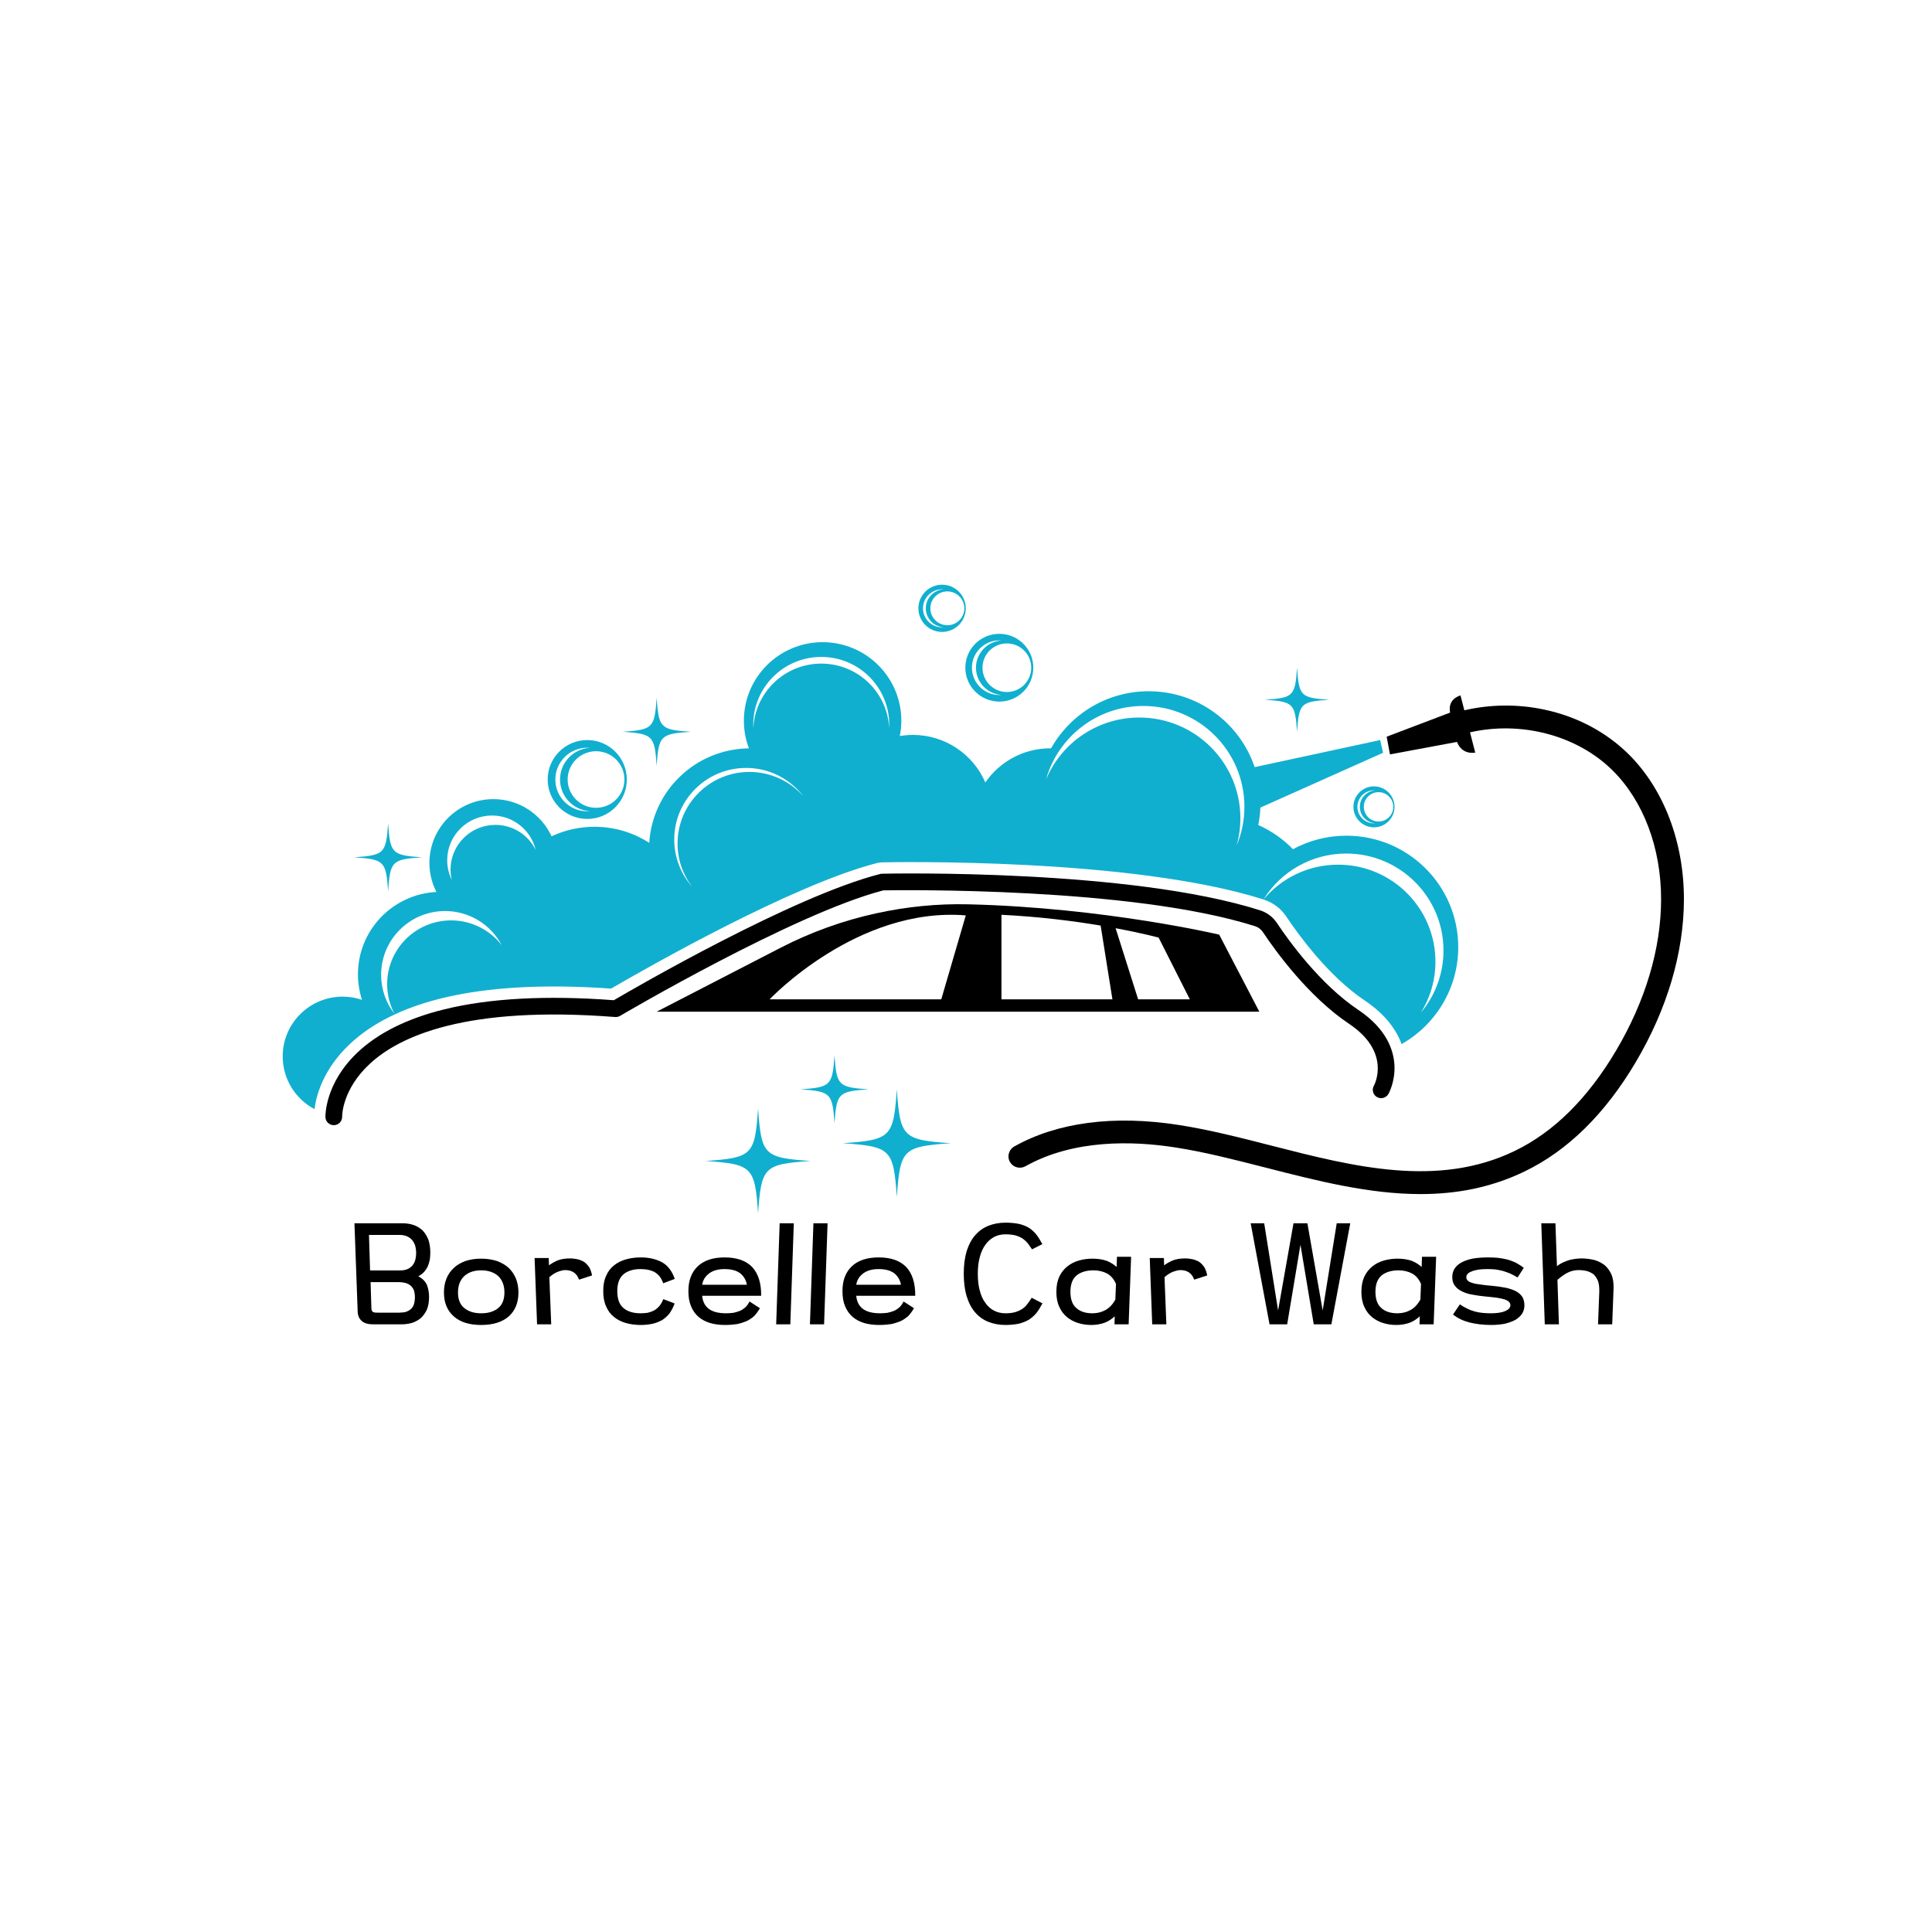
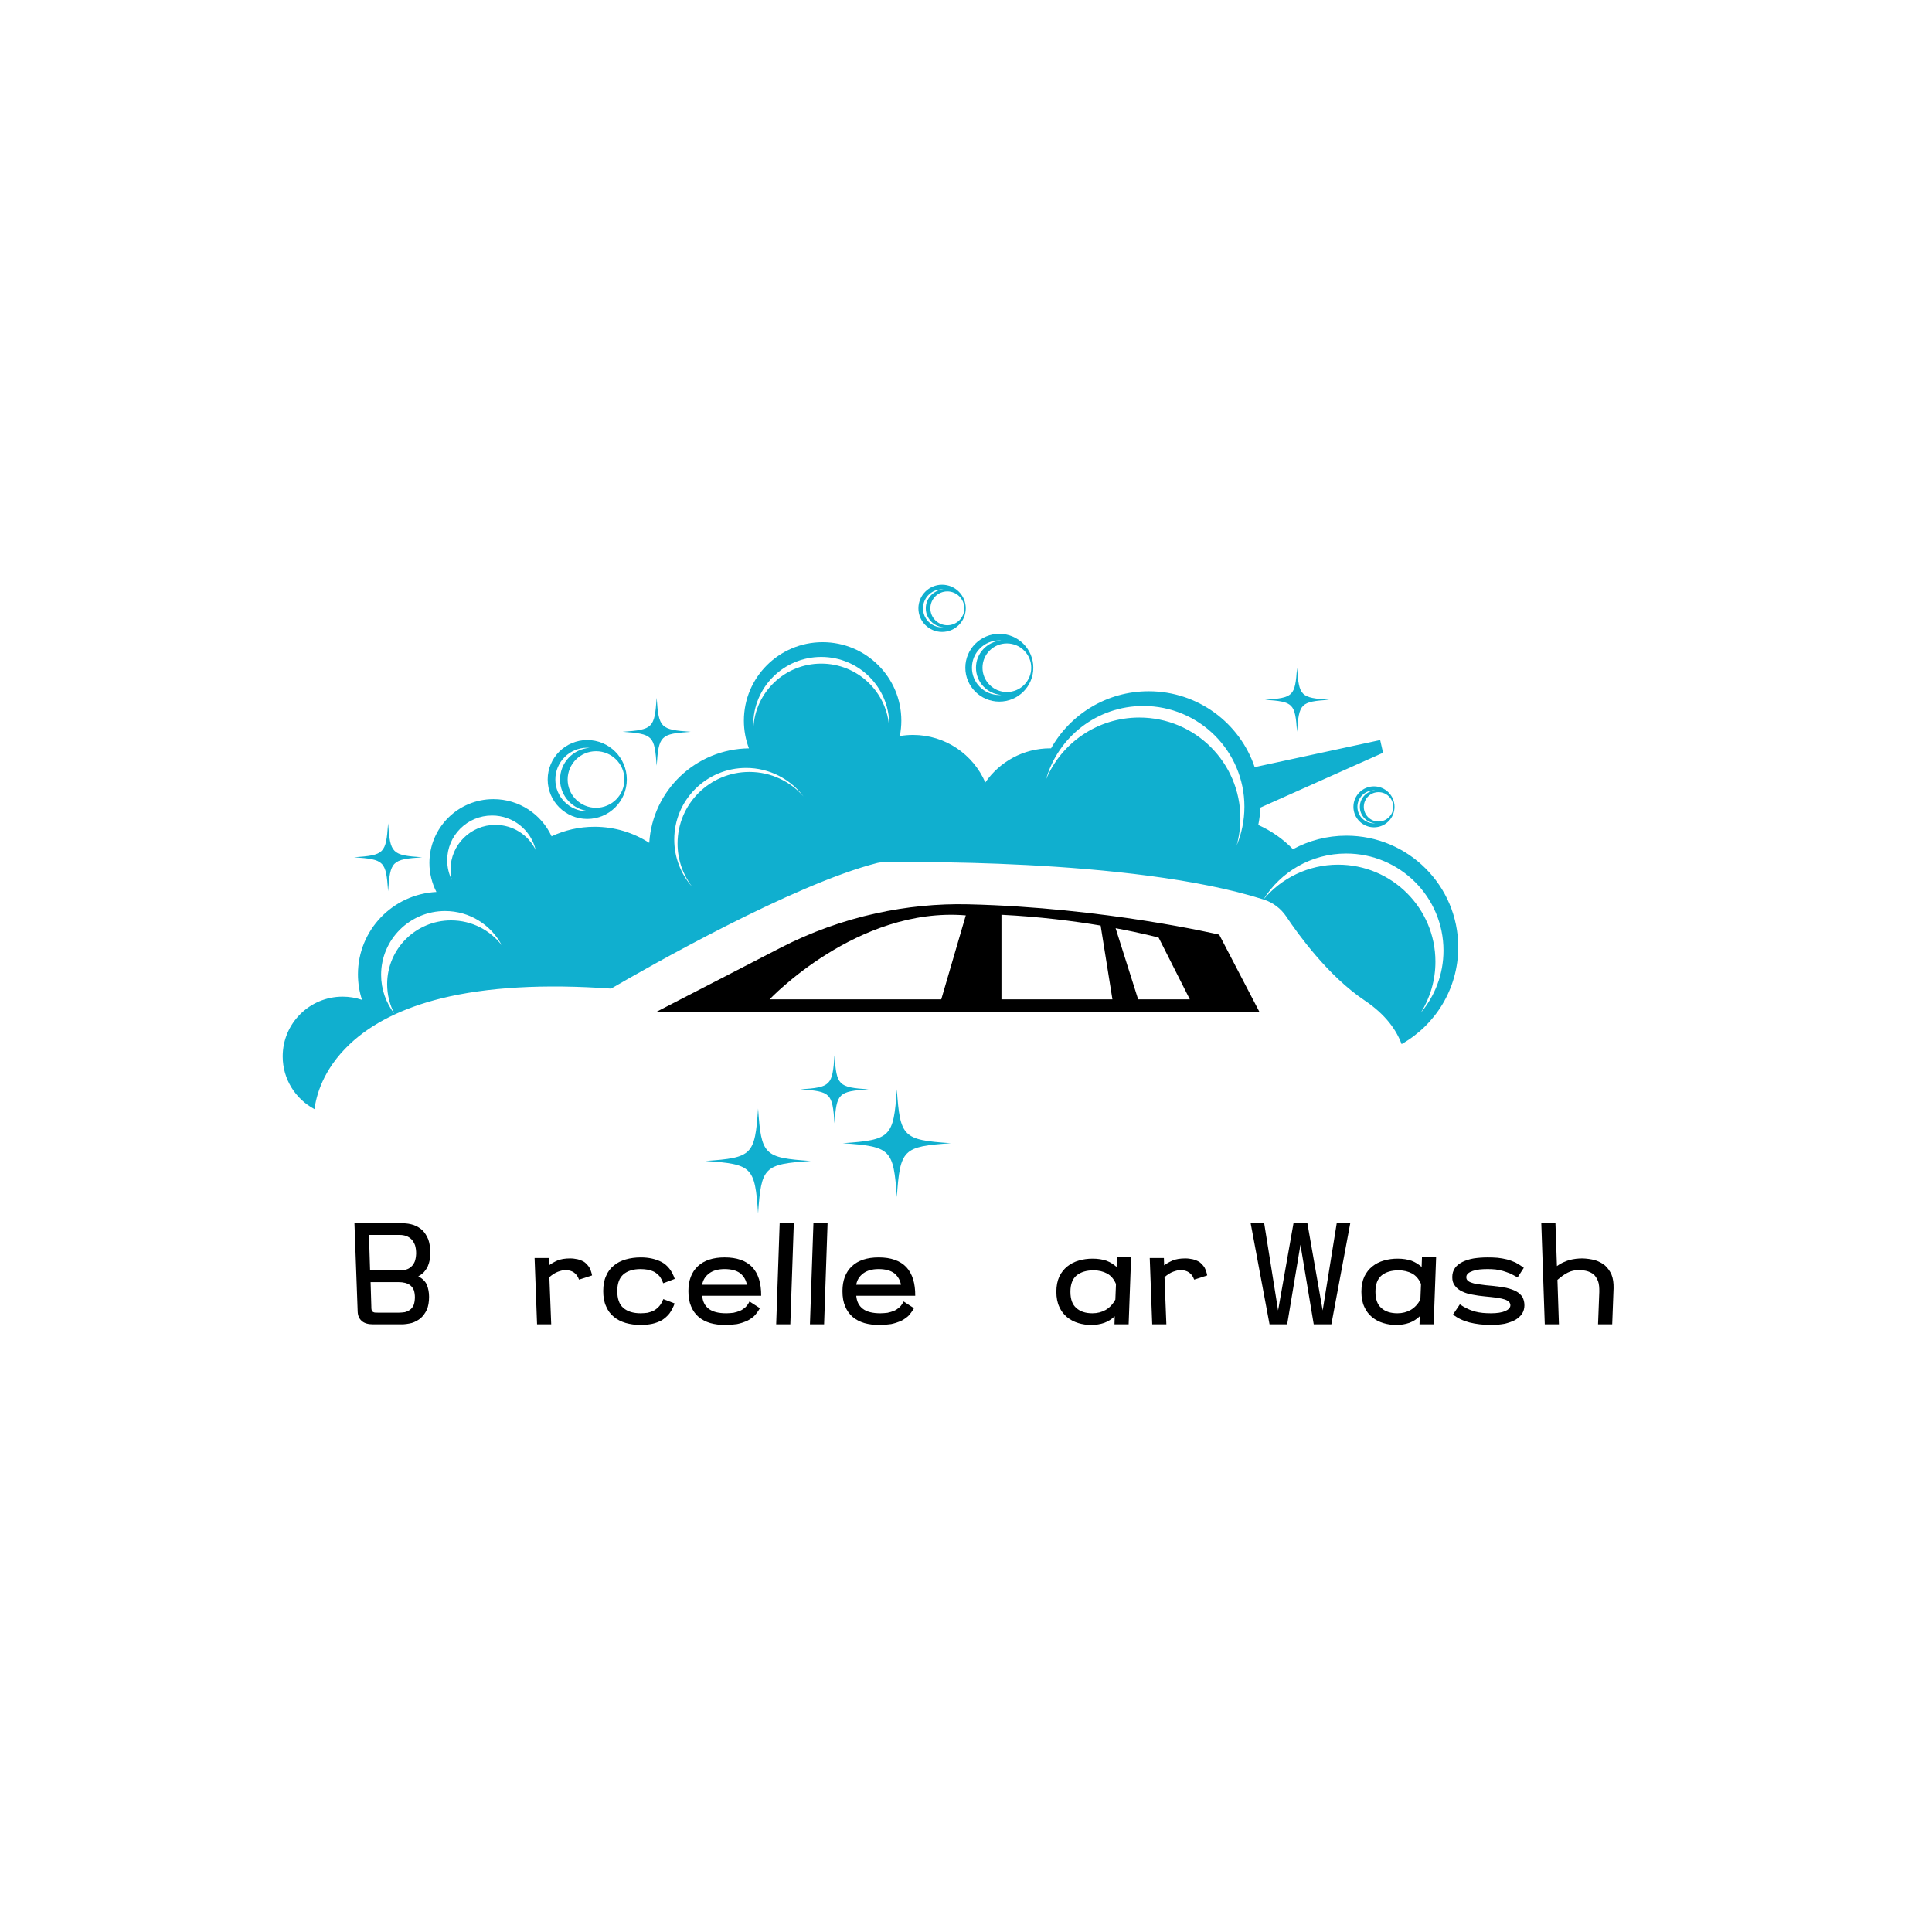
<svg xmlns="http://www.w3.org/2000/svg" width="500" viewBox="0 0 375 375" height="500" preserveAspectRatio="xMidYMid meet">
  <defs>
    <g />
    <clipPath id="a782f64088">
-       <path d="M 195 134 L 326.91 134 L 326.91 232 L 195 232 Z M 195 134 " clip-rule="nonzero" />
-     </clipPath>
+       </clipPath>
    <clipPath id="c08bde7abd">
      <path d="M 178 113.488 L 188 113.488 L 188 123 L 178 123 Z M 178 113.488 " clip-rule="nonzero" />
    </clipPath>
    <clipPath id="adc1f64d58">
      <path d="M 54.809 124 L 284 124 L 284 216 L 54.809 216 Z M 54.809 124 " clip-rule="nonzero" />
    </clipPath>
    <clipPath id="1dde1d5bc9">
      <path d="M 136 215 L 158 215 L 158 235.527 L 136 235.527 Z M 136 215 " clip-rule="nonzero" />
    </clipPath>
  </defs>
  <g clip-path="url(#a782f64088)">
    <path fill="#000000" d="M 196.891 222.516 C 205.246 217.836 216.207 216.398 228.77 218.352 C 234.723 219.273 240.879 220.852 246.832 222.379 C 262.664 226.434 279.031 230.629 294.004 223.398 C 301.57 219.746 308.188 213.195 313.672 203.93 C 319.379 194.297 322.402 184.148 322.418 174.594 C 322.434 164.602 318.996 155.461 312.98 149.516 C 306.086 142.703 295.246 139.887 285.328 142.148 L 286.344 146.09 C 283.5 146.461 282.816 144.004 282.816 144.004 L 269.797 146.43 L 269.148 142.996 L 281.465 138.312 C 280.926 135.582 283.484 134.984 283.484 134.984 L 284.227 137.871 C 289.32 136.684 294.676 136.637 299.867 137.758 C 306.152 139.113 311.762 142.098 316.098 146.379 C 322.945 153.152 326.863 163.438 326.848 174.602 C 326.828 184.945 323.594 195.863 317.488 206.176 C 311.551 216.199 304.301 223.332 295.934 227.371 C 289.289 230.582 282.523 231.77 275.727 231.77 C 265.711 231.77 255.617 229.188 245.73 226.652 C 239.609 225.086 233.828 223.602 228.09 222.711 C 219.891 221.434 208.422 221.109 199.059 226.359 C 198.039 226.934 196.754 226.637 196.109 225.668 C 195.395 224.59 195.762 223.145 196.891 222.516 " fill-opacity="1" fill-rule="nonzero" />
  </g>
  <path fill="#10afcf" d="M 195.434 134.32 C 192.82 134.32 190.703 132.207 190.703 129.602 C 190.703 127 192.82 124.887 195.434 124.887 C 198.047 124.887 200.164 127 200.164 129.602 C 200.164 132.207 198.047 134.32 195.434 134.32 Z M 194.359 124.32 C 191.605 124.523 189.434 126.809 189.434 129.602 C 189.434 132.398 191.605 134.684 194.359 134.883 C 194.23 134.895 194.098 134.902 193.969 134.902 C 191.031 134.902 188.652 132.531 188.652 129.602 C 188.652 126.676 191.031 124.301 193.969 124.301 C 194.098 124.301 194.23 124.312 194.359 124.32 Z M 200.566 129.602 C 200.566 125.969 197.613 123.027 193.969 123.027 C 190.324 123.027 187.371 125.969 187.371 129.602 C 187.371 133.234 190.324 136.18 193.969 136.18 C 197.613 136.18 200.566 133.234 200.566 129.602 " fill-opacity="1" fill-rule="nonzero" />
  <g clip-path="url(#c08bde7abd)">
    <path fill="#10afcf" d="M 183.879 121.359 C 182.059 121.359 180.582 119.891 180.582 118.074 C 180.582 116.262 182.059 114.789 183.879 114.789 C 185.699 114.789 187.176 116.262 187.176 118.074 C 187.176 119.891 185.699 121.359 183.879 121.359 Z M 183.129 114.395 C 181.211 114.535 179.695 116.125 179.695 118.074 C 179.695 120.023 181.211 121.613 183.129 121.754 C 183.039 121.758 182.949 121.766 182.855 121.766 C 180.812 121.766 179.152 120.113 179.152 118.074 C 179.152 116.035 180.812 114.383 182.855 114.383 C 182.949 114.383 183.039 114.387 183.129 114.395 Z M 187.453 118.074 C 187.453 115.543 185.395 113.492 182.855 113.492 C 180.32 113.492 178.262 115.543 178.262 118.074 C 178.262 120.605 180.32 122.656 182.855 122.656 C 185.395 122.656 187.453 120.605 187.453 118.074 " fill-opacity="1" fill-rule="nonzero" />
  </g>
  <path fill="#10afcf" d="M 115.691 156.793 C 112.648 156.793 110.18 154.336 110.18 151.301 C 110.18 148.27 112.648 145.812 115.691 145.812 C 118.73 145.812 121.199 148.27 121.199 151.301 C 121.199 154.336 118.73 156.793 115.691 156.793 Z M 114.438 145.156 C 111.234 145.387 108.703 148.047 108.703 151.301 C 108.703 154.559 111.234 157.215 114.438 157.449 C 114.289 157.461 114.137 157.473 113.984 157.473 C 110.566 157.473 107.793 154.711 107.793 151.301 C 107.793 147.895 110.566 145.133 113.984 145.133 C 114.137 145.133 114.289 145.145 114.438 145.156 Z M 121.664 151.301 C 121.664 147.074 118.227 143.645 113.984 143.645 C 109.742 143.645 106.305 147.074 106.305 151.301 C 106.305 155.531 109.742 158.957 113.984 158.957 C 118.227 158.957 121.664 155.531 121.664 151.301 " fill-opacity="1" fill-rule="nonzero" />
  <path fill="#10afcf" d="M 270.434 156.605 C 270.434 158.18 269.152 159.457 267.574 159.457 C 265.996 159.457 264.715 158.18 264.715 156.605 C 264.715 155.031 265.996 153.758 267.574 153.758 C 269.152 153.758 270.434 155.031 270.434 156.605 Z M 266.922 153.418 C 265.258 153.539 263.945 154.918 263.945 156.605 C 263.945 158.297 265.258 159.676 266.922 159.797 C 266.844 159.805 266.766 159.809 266.688 159.809 C 264.914 159.809 263.473 158.379 263.473 156.605 C 263.473 154.836 264.914 153.406 266.688 153.406 C 266.766 153.406 266.844 153.41 266.922 153.418 Z M 270.676 156.605 C 270.676 154.414 268.891 152.633 266.688 152.633 C 264.484 152.633 262.699 154.414 262.699 156.605 C 262.699 158.801 264.484 160.582 266.688 160.582 C 268.891 160.582 270.676 158.801 270.676 156.605 " fill-opacity="1" fill-rule="nonzero" />
-   <path fill="#000000" d="M 69.398 204.277 C 73.391 200.504 79.039 197.691 86.191 195.926 C 94.957 193.758 106.043 193.156 119.141 194.141 C 123.363 191.664 153.961 173.945 170.828 169.641 C 170.949 169.609 171.074 169.594 171.199 169.59 C 173.152 169.547 219.316 168.641 244.609 176.703 C 245.922 177.121 247.07 177.984 247.84 179.141 C 250.113 182.559 256.207 191.043 263.656 196.027 C 269.207 199.746 270.531 203.941 270.664 206.805 C 270.809 209.961 269.555 212.227 269.504 212.32 C 269.062 213.102 268.07 213.387 267.289 212.949 C 266.508 212.512 266.23 211.531 266.664 210.75 C 266.809 210.488 270.086 204.23 261.844 198.715 C 253.91 193.402 247.516 184.508 245.133 180.93 C 244.77 180.387 244.234 179.977 243.621 179.781 C 219.641 172.141 174.727 172.766 171.453 172.82 C 154.09 177.328 120.688 196.98 120.352 197.184 C 120.062 197.352 119.73 197.426 119.398 197.402 C 90.496 195.152 77.527 201.121 71.738 206.523 C 66.422 211.484 66.406 216.504 66.41 216.746 C 66.426 217.637 65.723 218.371 64.828 218.395 C 64.812 218.395 64.801 218.395 64.785 218.395 C 63.91 218.395 63.188 217.699 63.164 216.82 C 63.156 216.555 63.07 210.262 69.398 204.277 " fill-opacity="1" fill-rule="nonzero" />
  <path fill="#000000" d="M 187.461 177.676 L 182.699 193.969 L 149.379 193.969 C 149.379 193.969 166.363 175.949 187.461 177.676 Z M 194.383 177.559 C 201.816 177.926 208.457 178.785 213.633 179.652 L 215.922 193.969 L 194.383 193.969 Z M 216.539 180.164 C 221.766 181.137 224.887 181.988 224.887 181.988 L 230.945 193.969 L 220.91 193.969 Z M 151.484 183.973 L 127.457 196.367 L 244.434 196.367 L 236.645 181.414 C 236.645 181.414 214.426 176.164 187.953 175.527 C 181.949 175.383 175.949 175.988 170.086 177.27 C 163.617 178.688 157.363 180.938 151.484 183.973 " fill-opacity="1" fill-rule="nonzero" />
  <g clip-path="url(#adc1f64d58)">
    <path fill="#10afcf" d="M 73.973 189.207 C 73.973 182.375 79.531 176.832 86.387 176.832 C 91.164 176.832 95.305 179.52 97.383 183.461 C 95.113 180.535 91.559 178.648 87.559 178.648 C 80.703 178.648 75.145 184.191 75.145 191.023 C 75.145 193.102 75.66 195.055 76.562 196.773 C 74.941 194.68 73.973 192.055 73.973 189.207 Z M 96.156 160.109 C 91.348 160.109 87.449 163.992 87.449 168.785 C 87.449 169.473 87.535 170.141 87.684 170.781 C 87.117 169.633 86.801 168.336 86.801 166.969 C 86.801 162.176 90.695 158.293 95.504 158.293 C 99.621 158.293 103.07 161.141 103.973 164.973 C 102.559 162.09 99.59 160.109 96.156 160.109 Z M 130.871 162.957 C 130.871 155.277 137.117 149.055 144.82 149.055 C 149.367 149.055 153.406 151.227 155.953 154.582 C 153.395 151.672 149.645 149.832 145.457 149.832 C 137.758 149.832 131.512 156.059 131.512 163.734 C 131.512 166.879 132.562 169.777 134.328 172.109 C 132.18 169.664 130.871 166.461 130.871 162.957 Z M 159.406 128.805 C 152.336 128.805 146.566 134.348 146.227 141.309 C 146.215 141.094 146.207 140.879 146.207 140.66 C 146.207 133.395 152.117 127.508 159.406 127.508 C 166.695 127.508 172.602 133.395 172.602 140.66 C 172.602 140.879 172.598 141.094 172.586 141.309 C 172.246 134.348 166.477 128.805 159.406 128.805 Z M 203.031 151.289 C 205.348 143.059 212.926 137.027 221.918 137.027 C 232.758 137.027 241.539 145.781 241.539 156.582 C 241.539 159.258 241 161.805 240.023 164.129 C 240.5 162.441 240.758 160.668 240.758 158.832 C 240.758 148.031 231.973 139.273 221.137 139.273 C 212.984 139.273 205.992 144.23 203.031 151.289 Z M 54.871 205.043 C 54.871 209.484 57.375 213.336 61.047 215.285 C 61.363 212.727 62.664 207.602 67.875 202.676 C 72.148 198.633 78.129 195.645 85.656 193.781 C 94.496 191.598 105.582 190.961 118.613 191.887 C 125.582 187.828 153.887 171.688 170.285 167.5 C 170.57 167.43 170.859 167.391 171.148 167.383 C 173.113 167.34 219.566 166.422 245.238 174.586 C 248.57 169.234 254.512 165.672 261.297 165.672 C 271.723 165.672 280.18 174.098 280.18 184.492 C 280.18 189.074 278.535 193.273 275.805 196.535 C 277.586 193.664 278.617 190.281 278.617 186.656 C 278.617 176.262 270.16 167.832 259.73 167.832 C 253.91 167.832 248.707 170.461 245.242 174.586 C 245.258 174.59 245.27 174.594 245.285 174.602 C 247.074 175.172 248.637 176.348 249.684 177.922 C 251.883 181.227 257.77 189.43 264.891 194.195 C 268.977 196.934 271.051 199.953 272.051 202.656 C 278.613 198.934 283.043 191.906 283.043 183.844 C 283.043 171.895 273.324 162.207 261.336 162.207 C 257.582 162.207 254.047 163.16 250.965 164.832 C 249.055 162.867 246.773 161.262 244.23 160.129 C 244.457 159.031 244.59 157.902 244.641 156.754 L 268.453 146.113 L 267.891 143.645 L 243.531 148.902 C 240.641 140.34 232.527 134.172 222.961 134.172 C 214.816 134.172 207.73 138.641 204.012 145.25 C 203.961 145.25 203.91 145.246 203.859 145.246 C 198.625 145.246 194.004 147.875 191.25 151.875 C 188.91 146.449 183.504 142.648 177.203 142.648 C 176.336 142.648 175.48 142.727 174.652 142.867 C 174.844 141.902 174.949 140.902 174.949 139.883 C 174.949 131.469 168.105 124.648 159.668 124.648 C 151.227 124.648 144.387 131.469 144.387 139.883 C 144.387 141.773 144.734 143.582 145.367 145.254 C 135.043 145.375 126.641 153.434 126.02 163.598 C 122.957 161.625 119.312 160.477 115.395 160.477 C 112.414 160.477 109.594 161.141 107.062 162.328 C 105.098 158.07 100.785 155.113 95.773 155.113 C 88.91 155.113 83.348 160.656 83.348 167.496 C 83.348 169.527 83.844 171.441 84.711 173.133 C 76.227 173.559 69.477 180.547 69.477 189.113 C 69.477 190.844 69.754 192.508 70.266 194.07 C 69.086 193.668 67.82 193.449 66.504 193.449 C 60.078 193.449 54.871 198.641 54.871 205.043 " fill-opacity="1" fill-rule="nonzero" />
  </g>
  <g clip-path="url(#1dde1d5bc9)">
    <path fill="#10afcf" d="M 136.93 225.344 C 146.012 225.969 146.52 226.477 147.145 235.527 C 147.773 226.477 148.281 225.969 157.359 225.344 C 148.281 224.719 147.773 224.211 147.145 215.164 C 146.52 224.211 146.012 224.719 136.93 225.344 " fill-opacity="1" fill-rule="nonzero" />
  </g>
  <path fill="#10afcf" d="M 245.52 135.82 C 251.062 136.203 251.371 136.512 251.758 142.039 C 252.141 136.512 252.449 136.203 257.992 135.82 C 252.449 135.438 252.141 135.129 251.758 129.602 C 251.371 135.129 251.062 135.438 245.52 135.82 " fill-opacity="1" fill-rule="nonzero" />
  <path fill="#10afcf" d="M 163.582 221.898 C 172.91 222.539 173.434 223.059 174.074 232.355 C 174.719 223.059 175.242 222.539 184.566 221.898 C 175.242 221.254 174.719 220.734 174.074 211.441 C 173.434 220.734 172.91 221.254 163.582 221.898 " fill-opacity="1" fill-rule="nonzero" />
  <path fill="#10afcf" d="M 155.363 211.441 C 161.242 211.844 161.57 212.172 161.977 218.031 C 162.383 212.172 162.711 211.844 168.59 211.441 C 162.711 211.035 162.383 210.707 161.977 204.848 C 161.57 210.707 161.242 211.035 155.363 211.441 " fill-opacity="1" fill-rule="nonzero" />
  <path fill="#10afcf" d="M 120.844 142.039 C 126.723 142.441 127.051 142.77 127.457 148.629 C 127.863 142.77 128.191 142.441 134.07 142.039 C 128.191 141.633 127.863 141.305 127.457 135.445 C 127.051 141.305 126.723 141.633 120.844 142.039 " fill-opacity="1" fill-rule="nonzero" />
  <path fill="#10afcf" d="M 68.715 166.402 C 74.594 166.805 74.926 167.133 75.332 172.996 C 75.734 167.133 76.066 166.805 81.945 166.402 C 76.066 165.996 75.734 165.672 75.332 159.809 C 74.926 165.672 74.594 165.996 68.715 166.402 " fill-opacity="1" fill-rule="nonzero" />
  <g fill="#000000" fill-opacity="1">
    <g transform="translate(66.966, 254.258)">
      <g>
        <path d="M 11.184 -16.82 C 11.953 -16.82 12.652 -16.703 13.328 -16.484 C 13.977 -16.242 14.555 -15.906 15.039 -15.449 C 15.52 -14.965 15.883 -14.363 16.172 -13.664 C 16.414 -12.941 16.559 -12.098 16.559 -11.133 C 16.559 -10.652 16.508 -10.195 16.461 -9.762 C 16.363 -9.305 16.242 -8.867 16.074 -8.484 C 15.883 -8.074 15.641 -7.711 15.352 -7.375 C 15.039 -7.039 14.652 -6.75 14.219 -6.531 C 15.039 -6.098 15.617 -5.52 15.906 -4.844 C 16.172 -4.121 16.316 -3.375 16.316 -2.555 C 16.316 -1.543 16.172 -0.723 15.883 -0.047 C 15.57 0.625 15.16 1.18 14.676 1.613 C 14.172 2.023 13.594 2.336 12.965 2.531 C 12.293 2.699 11.617 2.797 10.941 2.797 L 5.445 2.797 C 4.484 2.797 3.734 2.578 3.254 2.145 C 2.746 1.711 2.48 1.086 2.457 0.289 L 1.832 -16.82 Z M 4.867 -7.664 L 10.699 -7.664 C 11.086 -7.664 11.473 -7.711 11.855 -7.832 C 12.219 -7.93 12.555 -8.121 12.844 -8.387 C 13.133 -8.629 13.352 -8.965 13.543 -9.398 C 13.688 -9.809 13.785 -10.316 13.809 -10.941 C 13.809 -11.543 13.738 -12.074 13.594 -12.555 C 13.426 -12.988 13.207 -13.375 12.918 -13.688 C 12.629 -13.977 12.293 -14.195 11.906 -14.34 C 11.52 -14.484 11.086 -14.555 10.652 -14.555 L 4.652 -14.555 Z M 4.965 -5.398 L 5.109 -0.699 C 5.109 -0.41 5.109 -0.168 5.156 -0.023 C 5.18 0.121 5.254 0.242 5.352 0.336 C 5.445 0.41 5.566 0.457 5.762 0.508 C 5.93 0.508 6.168 0.531 6.457 0.531 L 10.461 0.531 C 10.844 0.531 11.23 0.48 11.617 0.434 C 11.977 0.336 12.316 0.191 12.605 -0.023 C 12.895 -0.219 13.109 -0.508 13.305 -0.891 C 13.449 -1.254 13.543 -1.734 13.57 -2.363 C 13.57 -2.941 13.496 -3.445 13.352 -3.855 C 13.184 -4.242 12.965 -4.531 12.676 -4.773 C 12.387 -4.988 12.051 -5.156 11.664 -5.254 C 11.277 -5.352 10.844 -5.398 10.41 -5.398 Z M 4.965 -5.398 " />
      </g>
    </g>
  </g>
  <g fill="#000000" fill-opacity="1">
    <g transform="translate(84.846, 254.258)">
      <g>
-         <path d="M 1.324 -3.398 C 1.324 -4.363 1.469 -5.254 1.809 -6.074 C 2.121 -6.867 2.602 -7.566 3.23 -8.145 C 3.832 -8.723 4.578 -9.156 5.496 -9.496 C 6.387 -9.785 7.398 -9.953 8.555 -9.953 C 9.688 -9.953 10.699 -9.785 11.617 -9.496 C 12.508 -9.156 13.281 -8.723 13.906 -8.145 C 14.508 -7.566 14.965 -6.867 15.305 -6.074 C 15.617 -5.254 15.785 -4.363 15.785 -3.398 C 15.785 -1.422 15.16 0.121 13.906 1.254 C 12.629 2.363 10.844 2.918 8.555 2.918 C 6.242 2.918 4.484 2.363 3.23 1.254 C 1.953 0.121 1.324 -1.422 1.324 -3.398 Z M 4.051 -3.398 C 4.051 -2.023 4.457 -1.012 5.277 -0.363 C 6.098 0.312 7.184 0.652 8.555 0.652 C 9.93 0.652 11.039 0.312 11.855 -0.363 C 12.652 -1.012 13.062 -2.023 13.062 -3.398 C 13.062 -4.746 12.652 -5.809 11.855 -6.578 C 11.039 -7.301 9.93 -7.688 8.555 -7.688 C 7.156 -7.688 6.074 -7.301 5.277 -6.578 C 4.457 -5.809 4.051 -4.746 4.051 -3.398 Z M 4.051 -3.398 " />
-       </g>
+         </g>
    </g>
  </g>
  <g fill="#000000" fill-opacity="1">
    <g transform="translate(101.955, 254.258)">
      <g>
        <path d="M 10.434 -5.879 C 10 -7.109 9.109 -7.734 7.762 -7.734 C 7.375 -7.734 6.918 -7.617 6.363 -7.422 C 5.785 -7.207 5.23 -6.844 4.676 -6.363 L 5.035 2.797 L 2.289 2.797 L 1.809 -10.074 L 4.555 -10.074 L 4.602 -8.652 C 5.035 -8.988 5.59 -9.305 6.242 -9.594 C 6.867 -9.855 7.711 -10 8.723 -10 C 9.207 -10 9.688 -9.93 10.172 -9.832 C 10.629 -9.711 11.062 -9.543 11.449 -9.305 C 11.809 -9.039 12.121 -8.699 12.41 -8.289 C 12.652 -7.855 12.844 -7.328 12.965 -6.699 Z M 10.434 -5.879 " />
      </g>
    </g>
  </g>
  <g fill="#000000" fill-opacity="1">
    <g transform="translate(115.763, 254.258)">
      <g>
        <path d="M 8.578 0.652 C 9.039 0.652 9.496 0.602 9.93 0.555 C 10.363 0.457 10.773 0.312 11.16 0.121 C 11.52 -0.074 11.855 -0.363 12.195 -0.723 C 12.484 -1.059 12.75 -1.52 12.988 -2.098 L 15.184 -1.254 C 14.895 -0.48 14.555 0.168 14.148 0.723 C 13.715 1.254 13.23 1.664 12.699 2 C 12.121 2.312 11.496 2.555 10.82 2.699 C 10.121 2.844 9.375 2.918 8.578 2.918 C 7.52 2.918 6.555 2.773 5.688 2.531 C 4.797 2.266 4.023 1.879 3.398 1.352 C 2.723 0.82 2.219 0.121 1.879 -0.699 C 1.496 -1.52 1.324 -2.508 1.324 -3.664 C 1.324 -4.797 1.496 -5.785 1.879 -6.602 C 2.219 -7.422 2.723 -8.098 3.398 -8.629 C 4.023 -9.156 4.797 -9.543 5.711 -9.809 C 6.578 -10.051 7.543 -10.195 8.605 -10.195 C 10.195 -10.195 11.543 -9.883 12.699 -9.277 C 13.832 -8.652 14.676 -7.566 15.207 -6.023 L 12.965 -5.18 C 12.773 -5.711 12.531 -6.168 12.242 -6.555 C 11.93 -6.895 11.594 -7.184 11.207 -7.398 C 10.82 -7.59 10.41 -7.711 9.977 -7.809 C 9.52 -7.879 9.062 -7.93 8.578 -7.93 C 7.133 -7.93 6 -7.566 5.23 -6.895 C 4.434 -6.195 4.051 -5.109 4.051 -3.664 C 4.051 -2.168 4.434 -1.059 5.23 -0.387 C 6 0.289 7.133 0.652 8.578 0.652 Z M 8.578 0.652 " />
      </g>
    </g>
  </g>
  <g fill="#000000" fill-opacity="1">
    <g transform="translate(132.293, 254.258)">
      <g>
        <path d="M 4 -2.746 C 4.098 -1.641 4.508 -0.797 5.277 -0.219 C 6.023 0.363 7.156 0.652 8.699 0.652 C 9.156 0.652 9.617 0.602 10.074 0.555 C 10.508 0.457 10.941 0.336 11.352 0.168 C 11.738 0 12.074 -0.242 12.41 -0.531 C 12.699 -0.82 12.965 -1.18 13.184 -1.641 L 15.207 -0.336 C 14.871 0.242 14.508 0.746 14.098 1.18 C 13.664 1.566 13.16 1.902 12.629 2.168 C 12.051 2.41 11.449 2.602 10.773 2.746 C 10.074 2.844 9.305 2.918 8.461 2.918 C 7.398 2.918 6.457 2.797 5.59 2.555 C 4.699 2.289 3.953 1.902 3.324 1.375 C 2.699 0.844 2.191 0.145 1.855 -0.676 C 1.496 -1.496 1.324 -2.48 1.324 -3.664 C 1.324 -5.711 1.93 -7.328 3.156 -8.484 C 4.363 -9.617 6.098 -10.195 8.363 -10.195 C 10.727 -10.195 12.508 -9.566 13.715 -8.316 C 14.895 -7.039 15.473 -5.18 15.449 -2.746 Z M 8.34 -7.93 C 7.086 -7.93 6.098 -7.641 5.375 -7.109 C 4.602 -6.531 4.145 -5.809 4 -4.891 L 12.676 -4.891 C 12.531 -5.762 12.098 -6.508 11.422 -7.086 C 10.699 -7.641 9.688 -7.93 8.34 -7.93 Z M 8.34 -7.93 " />
      </g>
    </g>
  </g>
  <g fill="#000000" fill-opacity="1">
    <g transform="translate(149.089, 254.258)">
      <g>
        <path d="M 4.312 2.797 L 1.566 2.797 L 2.242 -16.82 L 4.988 -16.82 Z M 4.312 2.797 " />
      </g>
    </g>
  </g>
  <g fill="#000000" fill-opacity="1">
    <g transform="translate(155.643, 254.258)">
      <g>
        <path d="M 4.312 2.797 L 1.566 2.797 L 2.242 -16.82 L 4.988 -16.82 Z M 4.312 2.797 " />
      </g>
    </g>
  </g>
  <g fill="#000000" fill-opacity="1">
    <g transform="translate(162.197, 254.258)">
      <g>
        <path d="M 4 -2.746 C 4.098 -1.641 4.508 -0.797 5.277 -0.219 C 6.023 0.363 7.156 0.652 8.699 0.652 C 9.156 0.652 9.617 0.602 10.074 0.555 C 10.508 0.457 10.941 0.336 11.352 0.168 C 11.738 0 12.074 -0.242 12.41 -0.531 C 12.699 -0.82 12.965 -1.18 13.184 -1.641 L 15.207 -0.336 C 14.871 0.242 14.508 0.746 14.098 1.18 C 13.664 1.566 13.16 1.902 12.629 2.168 C 12.051 2.41 11.449 2.602 10.773 2.746 C 10.074 2.844 9.305 2.918 8.461 2.918 C 7.398 2.918 6.457 2.797 5.59 2.555 C 4.699 2.289 3.953 1.902 3.324 1.375 C 2.699 0.844 2.191 0.145 1.855 -0.676 C 1.496 -1.496 1.324 -2.48 1.324 -3.664 C 1.324 -5.711 1.93 -7.328 3.156 -8.484 C 4.363 -9.617 6.098 -10.195 8.363 -10.195 C 10.727 -10.195 12.508 -9.566 13.715 -8.316 C 14.895 -7.039 15.473 -5.18 15.449 -2.746 Z M 8.34 -7.93 C 7.086 -7.93 6.098 -7.641 5.375 -7.109 C 4.602 -6.531 4.145 -5.809 4 -4.891 L 12.676 -4.891 C 12.531 -5.762 12.098 -6.508 11.422 -7.086 C 10.699 -7.641 9.688 -7.93 8.34 -7.93 Z M 8.34 -7.93 " />
      </g>
    </g>
  </g>
  <g fill="#000000" fill-opacity="1">
    <g transform="translate(178.993, 254.258)">
      <g />
    </g>
  </g>
  <g fill="#000000" fill-opacity="1">
    <g transform="translate(185.74, 254.258)">
      <g>
-         <path d="M 9.422 0.652 C 10.145 0.652 10.75 0.578 11.277 0.434 C 11.785 0.289 12.242 0.074 12.629 -0.168 C 13.016 -0.41 13.352 -0.723 13.641 -1.109 C 13.93 -1.469 14.219 -1.879 14.508 -2.363 L 16.605 -1.277 C 16.219 -0.555 15.832 0.074 15.426 0.602 C 14.992 1.109 14.508 1.543 13.953 1.902 C 13.375 2.242 12.727 2.48 12.004 2.676 C 11.254 2.82 10.387 2.918 9.422 2.918 C 8.195 2.918 7.086 2.699 6.098 2.312 C 5.086 1.902 4.242 1.301 3.543 0.48 C 2.82 -0.336 2.289 -1.375 1.902 -2.625 C 1.52 -3.855 1.324 -5.328 1.324 -7.039 C 1.324 -8.723 1.52 -10.195 1.902 -11.449 C 2.289 -12.676 2.844 -13.715 3.566 -14.531 C 4.266 -15.328 5.109 -15.93 6.121 -16.34 C 7.109 -16.727 8.219 -16.941 9.449 -16.941 C 10.41 -16.941 11.277 -16.848 12.027 -16.703 C 12.75 -16.531 13.375 -16.293 13.953 -15.953 C 14.484 -15.617 14.965 -15.184 15.398 -14.652 C 15.809 -14.121 16.195 -13.496 16.582 -12.773 L 14.582 -11.762 C 14.293 -12.195 14.004 -12.605 13.715 -12.988 C 13.398 -13.328 13.062 -13.641 12.676 -13.906 C 12.266 -14.148 11.809 -14.34 11.305 -14.484 C 10.773 -14.605 10.145 -14.676 9.422 -14.676 C 8.605 -14.676 7.879 -14.508 7.23 -14.172 C 6.555 -13.809 5.977 -13.305 5.52 -12.652 C 5.035 -11.977 4.676 -11.184 4.434 -10.242 C 4.168 -9.277 4.051 -8.219 4.051 -7.012 C 4.051 -5.785 4.168 -4.699 4.434 -3.758 C 4.676 -2.797 5.035 -2 5.52 -1.375 C 5.977 -0.699 6.555 -0.191 7.23 0.145 C 7.879 0.48 8.605 0.652 9.422 0.652 Z M 9.422 0.652 " />
-       </g>
+         </g>
    </g>
  </g>
  <g fill="#000000" fill-opacity="1">
    <g transform="translate(203.716, 254.258)">
      <g>
        <path d="M 15.352 2.797 L 12.605 2.797 L 12.652 1.23 C 12.074 1.785 11.398 2.219 10.629 2.508 C 9.855 2.773 9.012 2.918 8.098 2.918 C 7.23 2.918 6.387 2.797 5.59 2.555 C 4.773 2.312 4.051 1.93 3.422 1.422 C 2.773 0.891 2.266 0.242 1.902 -0.578 C 1.52 -1.375 1.324 -2.363 1.324 -3.52 C 1.324 -4.676 1.52 -5.664 1.902 -6.484 C 2.289 -7.277 2.797 -7.93 3.469 -8.461 C 4.098 -8.965 4.844 -9.352 5.711 -9.594 C 6.531 -9.832 7.422 -9.953 8.363 -9.953 C 9.375 -9.953 10.289 -9.809 11.062 -9.543 C 11.809 -9.254 12.461 -8.844 13.016 -8.34 L 13.086 -10.316 L 15.832 -10.316 Z M 8.316 0.652 C 9.277 0.652 10.121 0.434 10.895 0 C 11.641 -0.434 12.266 -1.086 12.773 -2 L 12.895 -5.035 C 12.508 -5.953 11.953 -6.629 11.184 -7.062 C 10.41 -7.473 9.52 -7.688 8.555 -7.688 C 7.156 -7.688 6.074 -7.352 5.277 -6.723 C 4.457 -6.051 4.051 -4.988 4.051 -3.52 C 4.051 -2.074 4.434 -1.012 5.207 -0.363 C 5.953 0.312 6.988 0.652 8.316 0.652 Z M 8.316 0.652 " />
      </g>
    </g>
  </g>
  <g fill="#000000" fill-opacity="1">
    <g transform="translate(221.355, 254.258)">
      <g>
        <path d="M 10.434 -5.879 C 10 -7.109 9.109 -7.734 7.762 -7.734 C 7.375 -7.734 6.918 -7.617 6.363 -7.422 C 5.785 -7.207 5.23 -6.844 4.676 -6.363 L 5.035 2.797 L 2.289 2.797 L 1.809 -10.074 L 4.555 -10.074 L 4.602 -8.652 C 5.035 -8.988 5.59 -9.305 6.242 -9.594 C 6.867 -9.855 7.711 -10 8.723 -10 C 9.207 -10 9.688 -9.93 10.172 -9.832 C 10.629 -9.711 11.062 -9.543 11.449 -9.305 C 11.809 -9.039 12.121 -8.699 12.41 -8.289 C 12.652 -7.855 12.844 -7.328 12.965 -6.699 Z M 10.434 -5.879 " />
      </g>
    </g>
  </g>
  <g fill="#000000" fill-opacity="1">
    <g transform="translate(235.163, 254.258)">
      <g />
    </g>
  </g>
  <g fill="#000000" fill-opacity="1">
    <g transform="translate(241.91, 254.258)">
      <g>
        <path d="M 11.855 -16.82 L 14.82 0.098 L 17.547 -16.82 L 20.172 -16.82 L 16.508 2.797 L 13.086 2.797 L 10.508 -12.652 L 7.93 2.797 L 4.508 2.797 L 0.844 -16.82 L 3.469 -16.82 L 6.168 0.098 L 9.156 -16.82 Z M 11.855 -16.82 " />
      </g>
    </g>
  </g>
  <g fill="#000000" fill-opacity="1">
    <g transform="translate(262.922, 254.258)">
      <g>
        <path d="M 15.352 2.797 L 12.605 2.797 L 12.652 1.23 C 12.074 1.785 11.398 2.219 10.629 2.508 C 9.855 2.773 9.012 2.918 8.098 2.918 C 7.23 2.918 6.387 2.797 5.59 2.555 C 4.773 2.312 4.051 1.93 3.422 1.422 C 2.773 0.891 2.266 0.242 1.902 -0.578 C 1.52 -1.375 1.324 -2.363 1.324 -3.52 C 1.324 -4.676 1.52 -5.664 1.902 -6.484 C 2.289 -7.277 2.797 -7.93 3.469 -8.461 C 4.098 -8.965 4.844 -9.352 5.711 -9.594 C 6.531 -9.832 7.422 -9.953 8.363 -9.953 C 9.375 -9.953 10.289 -9.809 11.062 -9.543 C 11.809 -9.254 12.461 -8.844 13.016 -8.34 L 13.086 -10.316 L 15.832 -10.316 Z M 8.316 0.652 C 9.277 0.652 10.121 0.434 10.895 0 C 11.641 -0.434 12.266 -1.086 12.773 -2 L 12.895 -5.035 C 12.508 -5.953 11.953 -6.629 11.184 -7.062 C 10.41 -7.473 9.52 -7.688 8.555 -7.688 C 7.156 -7.688 6.074 -7.352 5.277 -6.723 C 4.457 -6.051 4.051 -4.988 4.051 -3.52 C 4.051 -2.074 4.434 -1.012 5.207 -0.363 C 5.953 0.312 6.988 0.652 8.316 0.652 Z M 8.316 0.652 " />
      </g>
    </g>
  </g>
  <g fill="#000000" fill-opacity="1">
    <g transform="translate(280.561, 254.258)">
      <g>
        <path d="M 14.004 -6.312 C 13.473 -6.602 12.988 -6.867 12.531 -7.086 C 12.051 -7.277 11.594 -7.422 11.16 -7.566 C 10.676 -7.688 10.219 -7.785 9.738 -7.855 C 9.254 -7.906 8.723 -7.93 8.195 -7.93 C 7.617 -7.93 7.086 -7.906 6.602 -7.855 C 6.098 -7.785 5.664 -7.688 5.301 -7.566 C 4.918 -7.422 4.602 -7.277 4.387 -7.086 C 4.145 -6.867 4.051 -6.629 4.051 -6.363 C 4.051 -6.098 4.121 -5.879 4.312 -5.711 C 4.484 -5.52 4.773 -5.375 5.18 -5.254 C 5.566 -5.109 6.098 -5.012 6.75 -4.941 C 7.375 -4.844 8.172 -4.746 9.109 -4.676 C 10.121 -4.578 11.016 -4.434 11.809 -4.289 C 12.582 -4.098 13.23 -3.879 13.762 -3.59 C 14.266 -3.301 14.652 -2.941 14.941 -2.508 C 15.184 -2.047 15.328 -1.52 15.328 -0.891 C 15.328 -0.266 15.16 0.266 14.871 0.746 C 14.555 1.203 14.121 1.59 13.57 1.93 C 12.988 2.242 12.316 2.48 11.543 2.676 C 10.75 2.82 9.883 2.918 8.918 2.918 C 7.328 2.918 5.93 2.746 4.676 2.434 C 3.398 2.098 2.336 1.59 1.469 0.891 L 2.797 -1.086 C 3.277 -0.746 3.785 -0.457 4.266 -0.242 C 4.746 0 5.23 0.168 5.734 0.312 C 6.219 0.434 6.699 0.531 7.23 0.578 C 7.711 0.625 8.266 0.652 8.844 0.652 C 10 0.652 10.941 0.508 11.617 0.219 C 12.266 -0.074 12.605 -0.457 12.605 -0.914 C 12.605 -1.156 12.508 -1.352 12.363 -1.543 C 12.195 -1.711 11.93 -1.879 11.543 -2.023 C 11.16 -2.145 10.652 -2.266 10.027 -2.363 C 9.375 -2.457 8.578 -2.531 7.641 -2.625 C 6.797 -2.699 6 -2.82 5.254 -2.965 C 4.484 -3.086 3.809 -3.301 3.23 -3.59 C 2.652 -3.855 2.191 -4.219 1.855 -4.676 C 1.496 -5.109 1.324 -5.664 1.324 -6.363 C 1.324 -7.039 1.496 -7.641 1.855 -8.145 C 2.191 -8.629 2.699 -9.012 3.324 -9.328 C 3.93 -9.617 4.652 -9.855 5.496 -10 C 6.312 -10.121 7.23 -10.195 8.195 -10.195 C 8.844 -10.195 9.496 -10.172 10.121 -10.121 C 10.727 -10.051 11.328 -9.953 11.906 -9.809 C 12.484 -9.664 13.039 -9.449 13.594 -9.207 C 14.121 -8.918 14.676 -8.578 15.207 -8.172 Z M 14.004 -6.312 " />
      </g>
    </g>
  </g>
  <g fill="#000000" fill-opacity="1">
    <g transform="translate(297.333, 254.258)">
      <g>
        <path d="M 15.594 2.797 L 12.844 2.797 L 13.086 -3.469 C 13.109 -4.34 13.039 -5.035 12.844 -5.59 C 12.629 -6.121 12.34 -6.555 12.004 -6.895 C 11.617 -7.184 11.184 -7.398 10.699 -7.543 C 10.195 -7.664 9.664 -7.734 9.086 -7.734 C 8.363 -7.734 7.664 -7.59 6.988 -7.254 C 6.312 -6.918 5.641 -6.434 4.965 -5.832 L 5.254 2.797 L 2.508 2.797 L 1.832 -16.82 L 4.578 -16.82 L 4.867 -8.508 C 5.207 -8.773 5.59 -9.012 6.023 -9.207 C 6.41 -9.398 6.844 -9.543 7.277 -9.688 C 7.711 -9.785 8.145 -9.883 8.578 -9.93 C 9.012 -9.977 9.422 -10 9.809 -10 C 10.676 -9.977 11.473 -9.855 12.242 -9.664 C 12.988 -9.422 13.641 -9.086 14.195 -8.629 C 14.727 -8.145 15.16 -7.543 15.473 -6.82 C 15.762 -6.098 15.883 -5.207 15.859 -4.195 Z M 15.594 2.797 " />
      </g>
    </g>
  </g>
</svg>